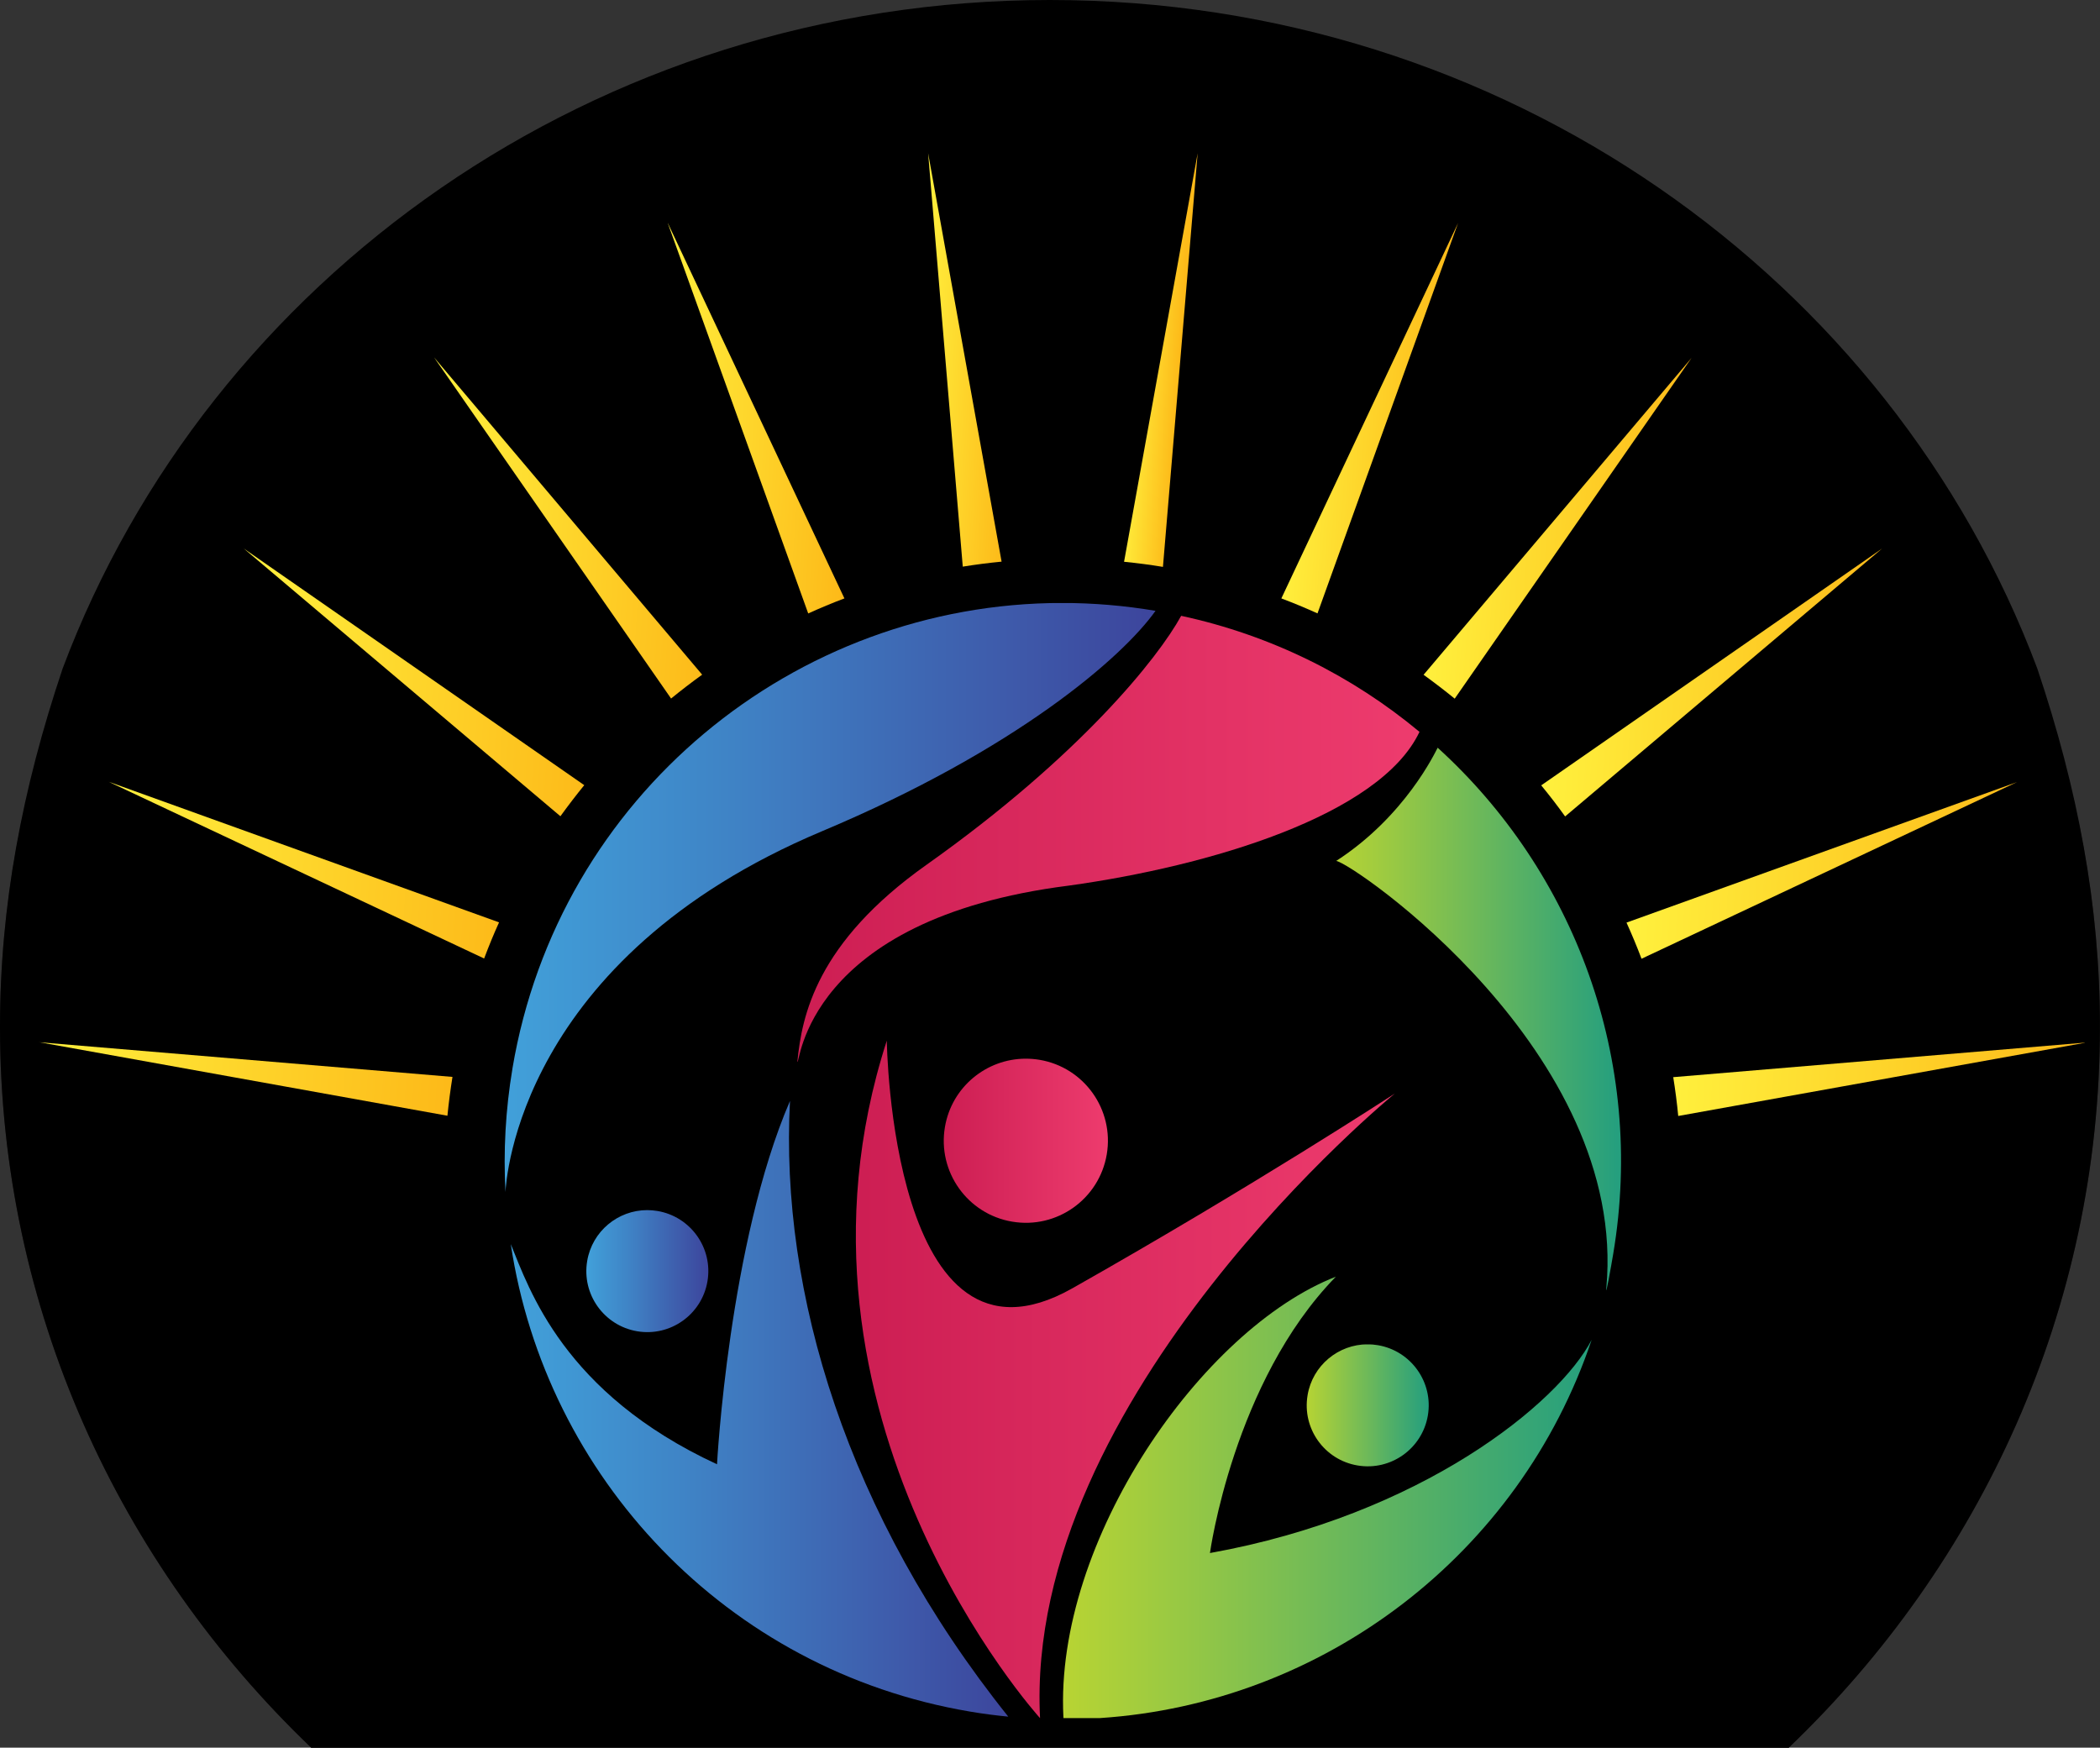
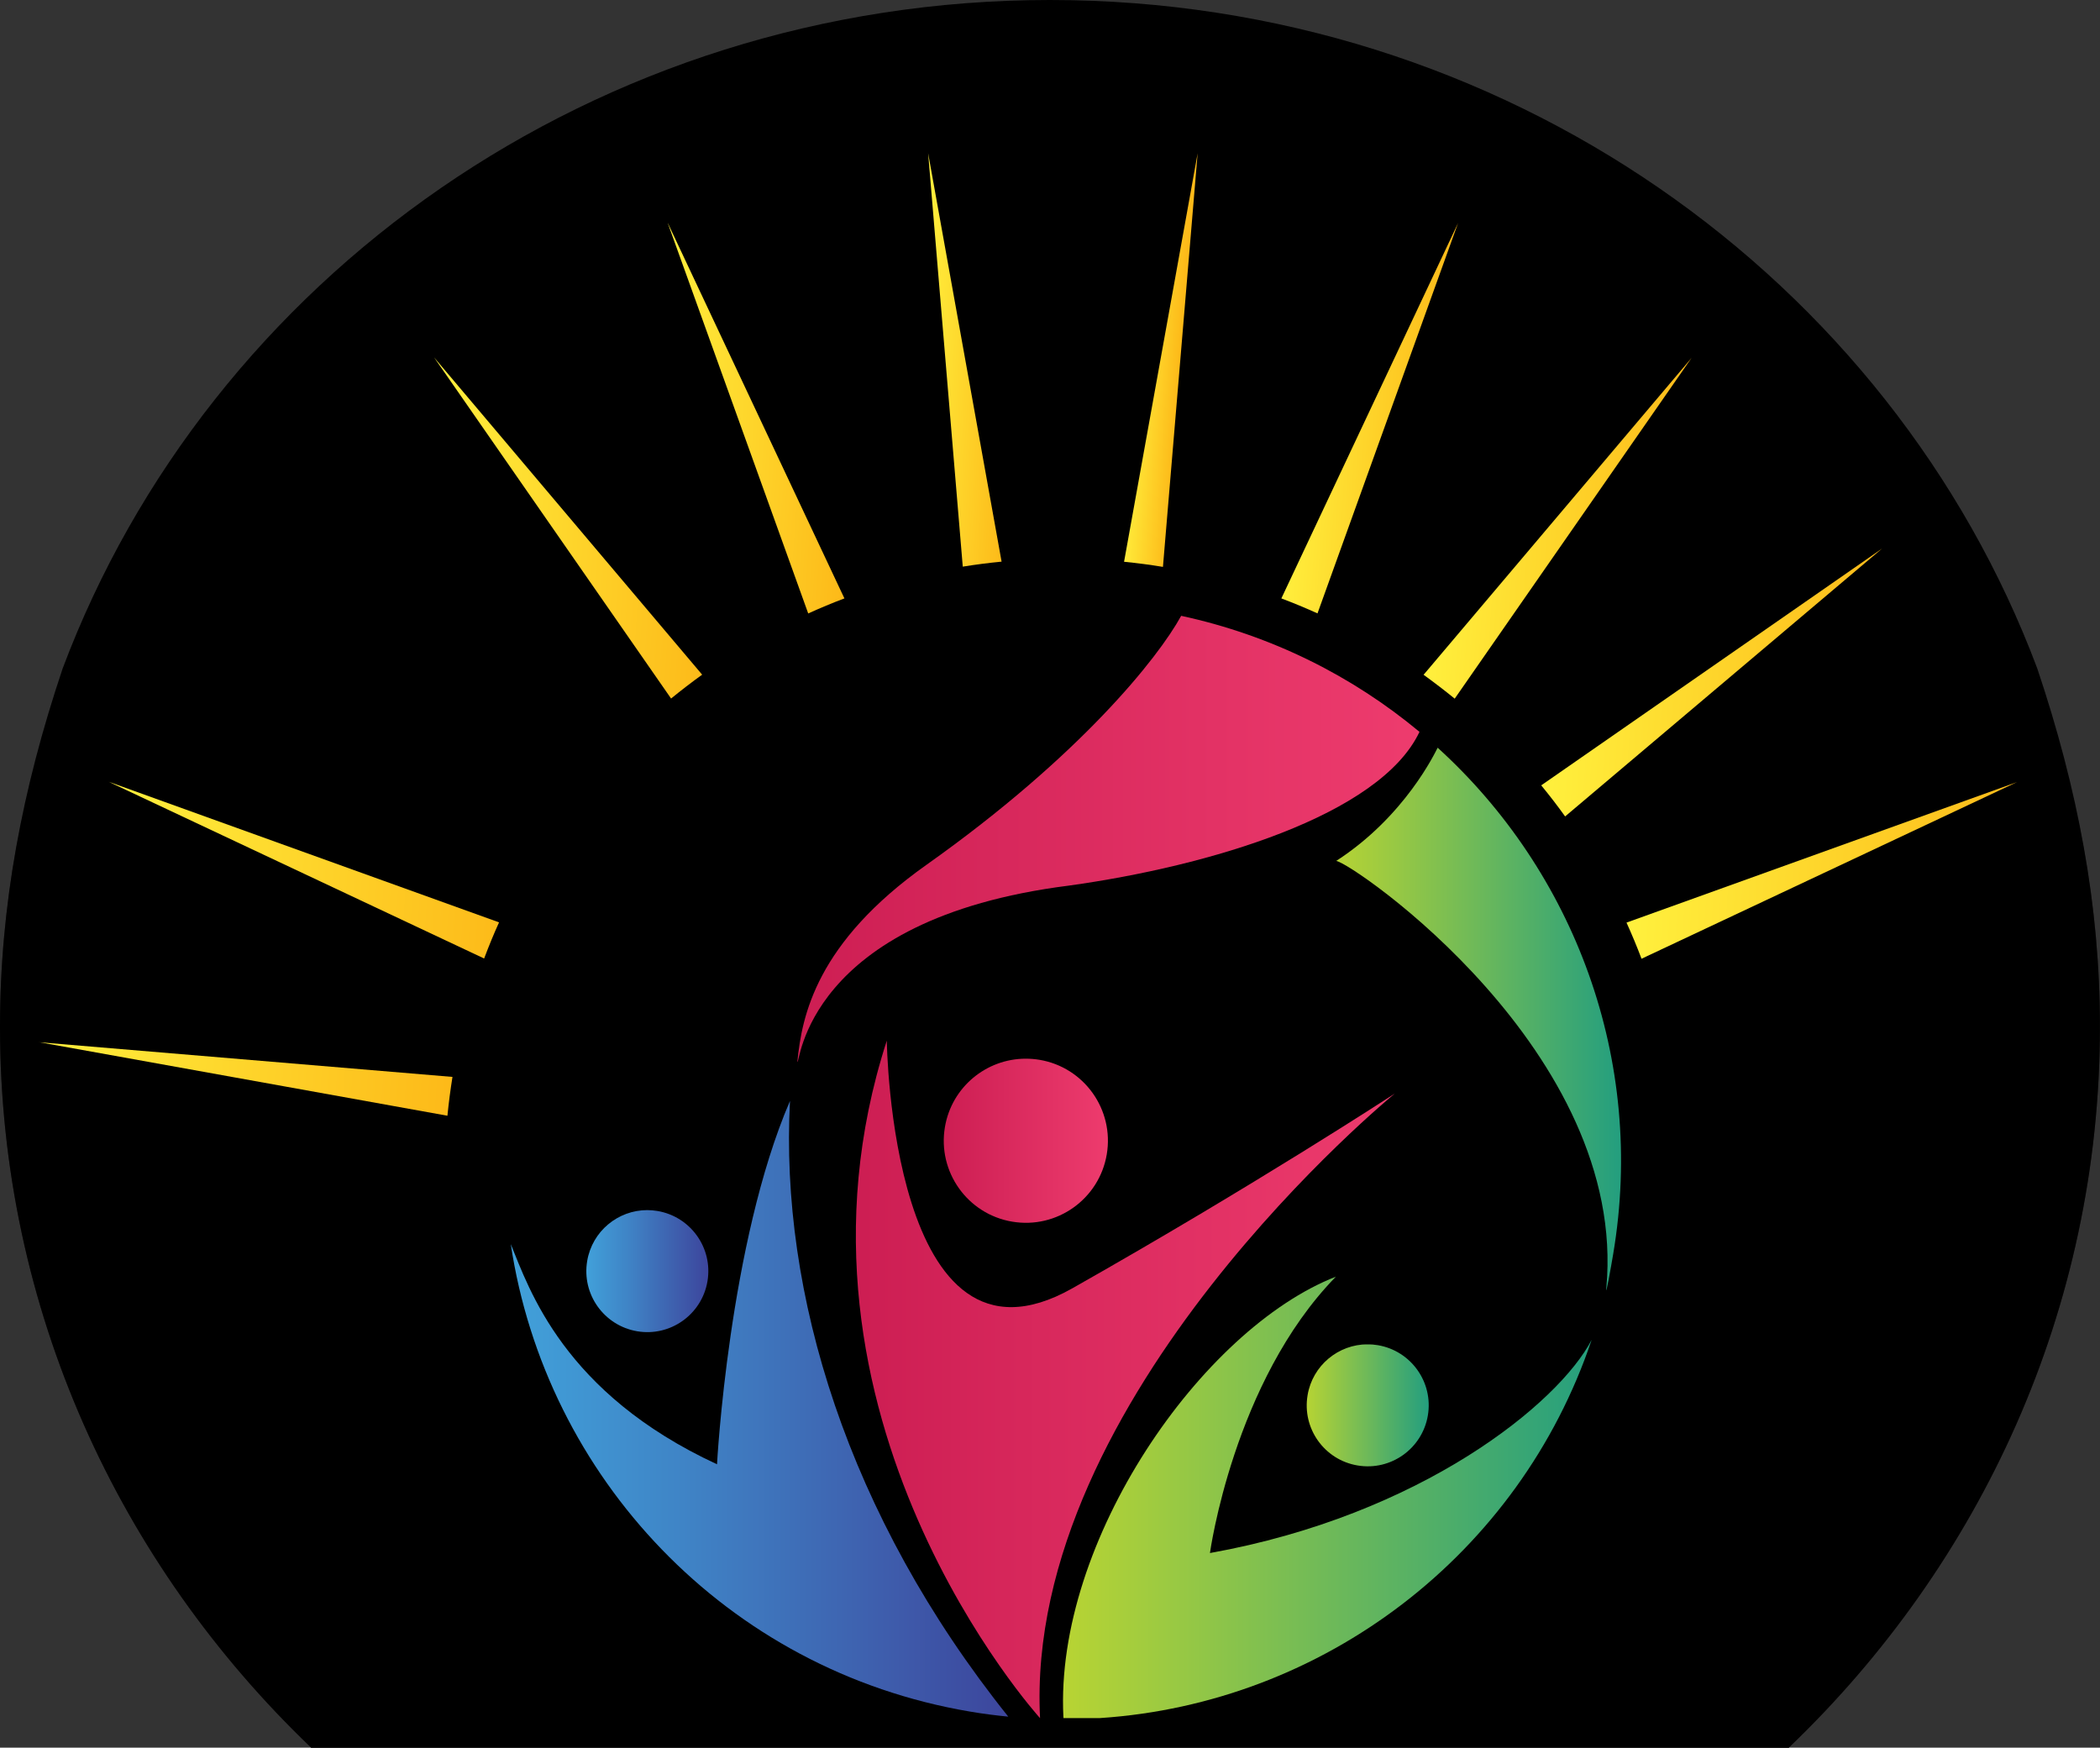
<svg xmlns="http://www.w3.org/2000/svg" xmlns:xlink="http://www.w3.org/1999/xlink" id="Layer_2" data-name="Layer 2" viewBox="0 0 336.43 279.99">
  <rect x="0" y="0" width="336.43" height="279.99" fill="#333333" stroke="none" />
  <defs>
    <style> .cls-1 { fill: none; } .cls-2 { fill: url(#linear-gradient-8); } .cls-3 { fill: url(#linear-gradient-7); } .cls-4 { fill: url(#linear-gradient-5); } .cls-5 { fill: url(#linear-gradient-6); } .cls-6 { fill: url(#linear-gradient-9); } .cls-7 { fill: url(#linear-gradient-4); } .cls-8 { fill: url(#linear-gradient-3); } .cls-9 { fill: url(#linear-gradient-2); } .cls-10 { fill: #231f20; } .cls-11 { fill: url(#linear-gradient); } .cls-12 { clip-path: url(#clippath-17); } .cls-13 { clip-path: url(#clippath-19); } .cls-14 { clip-path: url(#clippath-11); } .cls-15 { clip-path: url(#clippath-16); } .cls-16 { clip-path: url(#clippath-18); } .cls-17 { clip-path: url(#clippath-10); } .cls-18 { clip-path: url(#clippath-15); } .cls-19 { clip-path: url(#clippath-13); } .cls-20 { clip-path: url(#clippath-14); } .cls-21 { clip-path: url(#clippath-12); } .cls-22 { clip-path: url(#clippath-20); } .cls-23 { clip-path: url(#clippath-1); } .cls-24 { clip-path: url(#clippath-3); } .cls-25 { clip-path: url(#clippath-4); } .cls-26 { clip-path: url(#clippath-2); } .cls-27 { clip-path: url(#clippath-7); } .cls-28 { clip-path: url(#clippath-6); } .cls-29 { clip-path: url(#clippath-9); } .cls-30 { clip-path: url(#clippath-8); } .cls-31 { clip-path: url(#clippath-5); } .cls-32 { fill: url(#linear-gradient-10); } .cls-33 { fill: url(#linear-gradient-11); } .cls-34 { fill: url(#linear-gradient-12); } .cls-35 { fill: url(#linear-gradient-13); } .cls-36 { fill: url(#linear-gradient-19); } .cls-37 { fill: url(#linear-gradient-14); } .cls-38 { fill: url(#linear-gradient-21); } .cls-39 { fill: url(#linear-gradient-20); } .cls-40 { fill: url(#linear-gradient-15); } .cls-41 { fill: url(#linear-gradient-16); } .cls-42 { fill: url(#linear-gradient-17); } .cls-43 { fill: url(#linear-gradient-18); } .cls-44 { clip-path: url(#clippath); } </style>
    <clipPath id="clippath">
      <path class="cls-1" d="M166.62,275.25c-2.61-51.53,56.83-100.05,56.83-100.05,0,0-22.6,14.77-51.66,31.2-29.06,16.43-29.72-39.68-29.72-39.68-19.44,60.06,24.54,108.53,24.54,108.53" />
    </clipPath>
    <linearGradient id="linear-gradient" x1="-218.99" y1="-567.49" x2="-217.99" y2="-567.49" gradientTransform="translate(19043.34 -48771.76) scale(86.33 -86.33)" gradientUnits="userSpaceOnUse">
      <stop offset="0" stop-color="#cd1e53" />
      <stop offset="1" stop-color="#ee3c6e" />
    </linearGradient>
    <clipPath id="clippath-1">
      <path class="cls-1" d="M151.38,180.57c-1.21,7.16,3.62,13.95,10.78,15.15,7.16,1.21,13.94-3.62,15.15-10.78,1.21-7.16-3.62-13.95-10.78-15.15-.74-.12-1.48-.18-2.2-.18-6.3,0-11.87,4.54-12.95,10.96" />
    </clipPath>
    <linearGradient id="linear-gradient-2" x1="-214.59" y1="-590.56" x2="-213.59" y2="-590.56" gradientTransform="translate(5795.29 -15349.67) scale(26.3 -26.3)" xlink:href="#linear-gradient" />
    <clipPath id="clippath-2">
      <path class="cls-1" d="M114.87,234.59c-24.61-11.39-30.1-28.1-33.04-35.27,5.58,37.22,34.45,68.29,73.57,74.89,2.05.35,4.09.61,6.13.81-25.8-32.24-36.61-67.92-34.97-98.64-9.8,22.73-11.69,58.2-11.69,58.2" />
    </clipPath>
    <linearGradient id="linear-gradient-3" x1="-218.83" y1="-568.32" x2="-217.83" y2="-568.32" gradientTransform="translate(17522.14 -45068.03) scale(79.7 -79.7)" gradientUnits="userSpaceOnUse">
      <stop offset="0" stop-color="#41a1da" />
      <stop offset=".35" stop-color="#3f84c6" />
      <stop offset="1" stop-color="#3d469d" />
    </linearGradient>
    <clipPath id="clippath-3">
      <path class="cls-1" d="M94.07,202.02c-.9,5.32,2.69,10.36,8.01,11.26,5.32.9,10.36-2.69,11.26-8.01.9-5.32-2.69-10.36-8.01-11.26-.55-.09-1.1-.14-1.64-.14-4.68,0-8.82,3.38-9.62,8.15" />
    </clipPath>
    <linearGradient id="linear-gradient-4" x1="-212.39" y1="-602.07" x2="-211.39" y2="-602.07" gradientTransform="translate(4243.85 -11559.87) scale(19.54 -19.54)" xlink:href="#linear-gradient-3" />
    <clipPath id="clippath-4">
      <path class="cls-1" d="M209.48,223.53c-.9,5.32,2.69,10.36,8.01,11.25,5.32.9,10.36-2.69,11.26-8.01.9-5.32-2.69-10.36-8.01-11.26-.55-.09-1.1-.14-1.64-.14-4.68,0-8.82,3.38-9.62,8.15" />
    </clipPath>
    <linearGradient id="linear-gradient-5" x1="-212.39" y1="-602.08" x2="-211.39" y2="-602.08" gradientTransform="translate(4359.21 -11538.2) scale(19.54 -19.54)" gradientUnits="userSpaceOnUse">
      <stop offset="0" stop-color="#b8d433" />
      <stop offset="1" stop-color="#259f7e" />
    </linearGradient>
    <clipPath id="clippath-5">
      <path class="cls-1" d="M170.37,275.06v.19h5.86c35.8-2.36,67.19-26.2,78.76-60.6-5.29,10.18-27.29,28.09-61.15,34.16,0,0,3.76-27.49,20.18-44.28-21.52,8.4-45.08,42.37-43.66,70.53" />
    </clipPath>
    <linearGradient id="linear-gradient-6" x1="-218.96" y1="-567.48" x2="-217.96" y2="-567.48" gradientTransform="translate(18711.93 -47815.15) scale(84.68 -84.68)" xlink:href="#linear-gradient-5" />
    <clipPath id="clippath-6">
-       <path class="cls-1" d="M82.1,171.17c-1.12,6.68-1.47,13.3-1.12,19.79.09-1.82,2.19-37.4,50.71-57.79,31.15-13.09,48.15-27.87,53.43-35.31-5.03-.85-10.03-1.26-14.96-1.26-42.85,0-80.7,30.89-88.06,74.56" />
-     </clipPath>
+       </clipPath>
    <linearGradient id="linear-gradient-7" x1="-219.33" y1="-565.64" x2="-218.33" y2="-565.64" gradientTransform="translate(22951.12 -58838.12) scale(104.28 -104.28)" xlink:href="#linear-gradient-3" />
    <clipPath id="clippath-7">
      <path class="cls-1" d="M148.44,138.54c-17.67,12.51-19.97,24.19-20.7,31.56.41.8,1.02-22.85,43.51-28.22,22.36-3.1,49.81-11.21,56.16-24.63-10.73-8.93-23.69-15.46-38.18-18.59-3.7,6.76-16.24,22.49-40.79,39.88" />
    </clipPath>
    <linearGradient id="linear-gradient-8" x1="-219.25" y1="-565.87" x2="-218.25" y2="-565.87" gradientTransform="translate(21981.23 -56266.87) scale(99.67 -99.67)" xlink:href="#linear-gradient" />
    <clipPath id="clippath-8">
      <path class="cls-1" d="M214.07,137.93c2.61.31,46.78,30.62,43.27,68.42-.17,1.83.79-3.6,1.1-5.44,5.26-31.19-6.33-61.32-28.12-81.12-.38.7-5.19,10.98-16.24,18.13" />
    </clipPath>
    <linearGradient id="linear-gradient-9" x1="-217.27" y1="-576.87" x2="-216.27" y2="-576.87" gradientTransform="translate(10127.39 -26156.8) scale(45.63 -45.63)" xlink:href="#linear-gradient-5" />
    <clipPath id="clippath-9">
      <path class="cls-1" d="M180.09,90c2.1.21,4.17.48,6.22.82l5.56-66.27-11.79,65.45Z" />
    </clipPath>
    <linearGradient id="linear-gradient-10" x1="-191.44" y1="-675.32" x2="-190.44" y2="-675.32" gradientTransform="translate(5288.45 1500.36) rotate(90) scale(7.56 -7.56)" gradientUnits="userSpaceOnUse">
      <stop offset="0" stop-color="#fff03d" />
      <stop offset="1" stop-color="#fdba19" />
    </linearGradient>
    <clipPath id="clippath-10">
      <path class="cls-1" d="M148.69,24.54l5.55,66.24c2.05-.33,4.13-.6,6.22-.8l-11.77-65.44Z" />
    </clipPath>
    <linearGradient id="linear-gradient-11" x1="-206.96" y1="-612.85" x2="-205.96" y2="-612.85" gradientTransform="translate(9930.07 3350.85) rotate(90) scale(15.95 -15.95)" xlink:href="#linear-gradient-10" />
    <clipPath id="clippath-11">
      <path class="cls-1" d="M205.28,95.87c1.96.74,3.89,1.54,5.79,2.4l22.52-62.54-28.31,60.14Z" />
    </clipPath>
    <linearGradient id="linear-gradient-12" x1="-211.79" y1="-593.41" x2="-210.79" y2="-593.41" gradientTransform="translate(14691.16 5219.73) rotate(90) scale(24.39 -24.39)" xlink:href="#linear-gradient-10" />
    <clipPath id="clippath-12">
      <path class="cls-1" d="M106.97,35.72l22.51,62.56c1.9-.86,3.83-1.67,5.8-2.41l-28.3-60.15Z" />
    </clipPath>
    <linearGradient id="linear-gradient-13" x1="-213.99" y1="-584.53" x2="-212.99" y2="-584.53" gradientTransform="translate(18889.38 6921.58) rotate(90) scale(32.11 -32.11)" xlink:href="#linear-gradient-10" />
    <clipPath id="clippath-13">
      <path class="cls-1" d="M228.07,108.11c1.7,1.23,3.36,2.5,4.98,3.82l37.95-54.6-42.93,50.77Z" />
    </clipPath>
    <linearGradient id="linear-gradient-14" x1="-215.3" y1="-579.24" x2="-214.3" y2="-579.24" gradientTransform="translate(23176.58 8586.43) rotate(90) scale(39.58 -39.58)" xlink:href="#linear-gradient-10" />
    <clipPath id="clippath-14">
      <path class="cls-1" d="M69.57,57.3l37.94,54.61c1.62-1.32,3.28-2.6,4.98-3.82l-42.92-50.8Z" />
    </clipPath>
    <linearGradient id="linear-gradient-15" x1="-216.09" y1="-576" x2="-215.09" y2="-576" gradientTransform="translate(26639.43 10021.31) rotate(90) scale(46.09 -46.09)" xlink:href="#linear-gradient-10" />
    <clipPath id="clippath-15">
      <path class="cls-1" d="M246.91,125.82c1.33,1.62,2.61,3.27,3.83,4.98l50.78-42.92-54.61,37.94Z" />
    </clipPath>
    <linearGradient id="linear-gradient-16" x1="-216.65" y1="-573.74" x2="-215.65" y2="-573.74" gradientTransform="translate(30145.14 11362.55) rotate(90) scale(52.06 -52.06)" xlink:href="#linear-gradient-10" />
    <clipPath id="clippath-16">
-       <path class="cls-1" d="M39.01,87.84l50.77,42.93c1.23-1.7,2.5-3.36,3.82-4.98l-54.6-37.95Z" />
-     </clipPath>
+       </clipPath>
    <linearGradient id="linear-gradient-17" x1="-217.01" y1="-572.22" x2="-216.01" y2="-572.22" gradientTransform="translate(32638.43 12433.41) rotate(90) scale(56.92 -56.92)" xlink:href="#linear-gradient-10" />
    <clipPath id="clippath-17">
      <path class="cls-1" d="M260.57,147.8c.86,1.9,1.67,3.83,2.41,5.8l60.15-28.3-62.56,22.51Z" />
    </clipPath>
    <linearGradient id="linear-gradient-18" x1="-217.27" y1="-571.13" x2="-216.27" y2="-571.13" gradientTransform="translate(35120.73 13358.43) rotate(90) scale(60.98 -60.98)" xlink:href="#linear-gradient-10" />
    <clipPath id="clippath-18">
      <path class="cls-1" d="M17.42,125.25l60.14,28.31c.74-1.96,1.53-3.9,2.39-5.79l-62.53-22.52Z" />
    </clipPath>
    <linearGradient id="linear-gradient-19" x1="-217.44" y1="-570.42" x2="-216.44" y2="-570.42" gradientTransform="translate(36467.18 13989.36) rotate(90) scale(63.84 -63.84)" xlink:href="#linear-gradient-10" />
    <clipPath id="clippath-19">
-       <path class="cls-1" d="M268.06,172.57c.33,2.05.6,4.12.8,6.22l65.12-11.72v-.03l-65.92,5.53Z" />
-     </clipPath>
+       </clipPath>
    <linearGradient id="linear-gradient-20" x1="-217.54" y1="-569.97" x2="-216.54" y2="-569.97" gradientTransform="translate(37765.15 14438.63) rotate(90) scale(65.73 -65.73)" xlink:href="#linear-gradient-10" />
    <clipPath id="clippath-20">
      <path class="cls-1" d="M6.23,166.96l65.45,11.79c.21-2.1.48-4.17.81-6.22l-66.27-5.56Z" />
    </clipPath>
    <linearGradient id="linear-gradient-21" x1="-217.57" y1="-569.75" x2="-216.57" y2="-569.75" gradientTransform="translate(37920.61 14605.27) rotate(90) scale(66.49 -66.49)" xlink:href="#linear-gradient-10" />
  </defs>
  <g id="Layer_1-2" data-name="Layer 1">
    <g>
      <path class="cls-10" d="M336.43,164.52c0-19.47-3.55-38.13-10.04-55.43H10.04C3.55,126.39,0,145.05,0,164.52c0,45.16,19.07,86.02,49.85,115.47h236.72c30.78-29.45,49.85-70.31,49.85-115.47Z" />
      <path d="M326.38,107.09C302.93,44.63,240.97,0,168.21,0S33.5,44.63,10.04,107.09C3.55,126.39,0,145.05,0,164.52c0,45.16,19.07,86.02,49.85,115.47h236.72c30.78-29.45,49.85-70.31,49.85-115.47,0-19.47-3.55-38.13-10.04-57.43Z" />
    </g>
    <g class="cls-44">
      <rect class="cls-11" x="122.64" y="166.72" width="100.81" height="108.53" />
    </g>
    <g class="cls-23">
      <rect class="cls-9" x="150.18" y="169.6" width="28.35" height="27.32" />
    </g>
    <g class="cls-26">
      <rect class="cls-8" x="81.83" y="176.38" width="79.7" height="98.64" />
    </g>
    <g class="cls-24">
      <rect class="cls-7" x="93.17" y="193.87" width="21.06" height="20.3" />
    </g>
    <g class="cls-25">
      <rect class="cls-4" x="208.59" y="215.39" width="21.06" height="20.3" />
    </g>
    <g class="cls-31">
      <rect class="cls-5" x="168.95" y="204.53" width="86.05" height="70.72" />
    </g>
    <g class="cls-28">
      <rect class="cls-3" x="80.63" y="96.61" width="104.5" height="94.36" />
    </g>
    <g class="cls-27">
      <rect class="cls-2" x="127.74" y="98.66" width="99.67" height="72.24" />
    </g>
    <g class="cls-30">
      <rect class="cls-6" x="214.07" y="119.79" width="49.63" height="88.39" />
    </g>
    <g class="cls-29">
      <rect class="cls-32" x="152.54" y="49.67" width="66.89" height="16.04" transform="translate(116.42 239.56) rotate(-86.3)" />
    </g>
    <g class="cls-17">
      <rect class="cls-33" x="121.14" y="49.65" width="66.86" height="16.02" transform="translate(87.06 208.19) rotate(-86.3)" />
    </g>
    <g class="cls-14">
      <rect class="cls-34" x="187.32" y="50.86" width="64.24" height="32.29" transform="translate(138.41 281.66) rotate(-86.3)" />
    </g>
    <g class="cls-21">
      <rect class="cls-35" x="88.99" y="50.85" width="64.25" height="32.28" transform="translate(46.45 183.53) rotate(-86.3)" />
    </g>
    <g class="cls-19">
      <rect class="cls-37" x="220.9" y="61.45" width="57.25" height="46.36" transform="translate(148.97 328.18) rotate(-86.3)" />
    </g>
    <g class="cls-20">
      <rect class="cls-40" x="62.39" y="61.44" width="57.27" height="46.35" transform="translate(.72 169.99) rotate(-86.3)" />
    </g>
    <g class="cls-18">
      <rect class="cls-41" x="251.04" y="80.7" width="46.35" height="57.27" transform="translate(147.41 375.92) rotate(-86.3)" />
    </g>
    <g class="cls-15">
      <rect class="cls-42" x="43.13" y="80.68" width="46.37" height="57.25" transform="translate(-47.05 168.43) rotate(-86.3)" />
    </g>
    <g class="cls-12">
      <rect class="cls-43" x="275.7" y="107.32" width="32.28" height="64.25" transform="translate(133.86 421.68) rotate(-86.3)" />
    </g>
    <g class="cls-16">
      <rect class="cls-36" x="32.54" y="107.29" width="32.29" height="64.22" transform="translate(-93.57 178.99) rotate(-86.3)" />
    </g>
    <g class="cls-13">
      <rect class="cls-39" x="293.03" y="139.64" width="15.98" height="66.54" transform="translate(109.04 462.14) rotate(-86.3)" />
    </g>
    <g class="cls-22">
      <rect class="cls-38" x="31.34" y="139.41" width="16.04" height="66.89" transform="translate(-135.67 200.97) rotate(-86.3)" />
    </g>
  </g>
</svg>